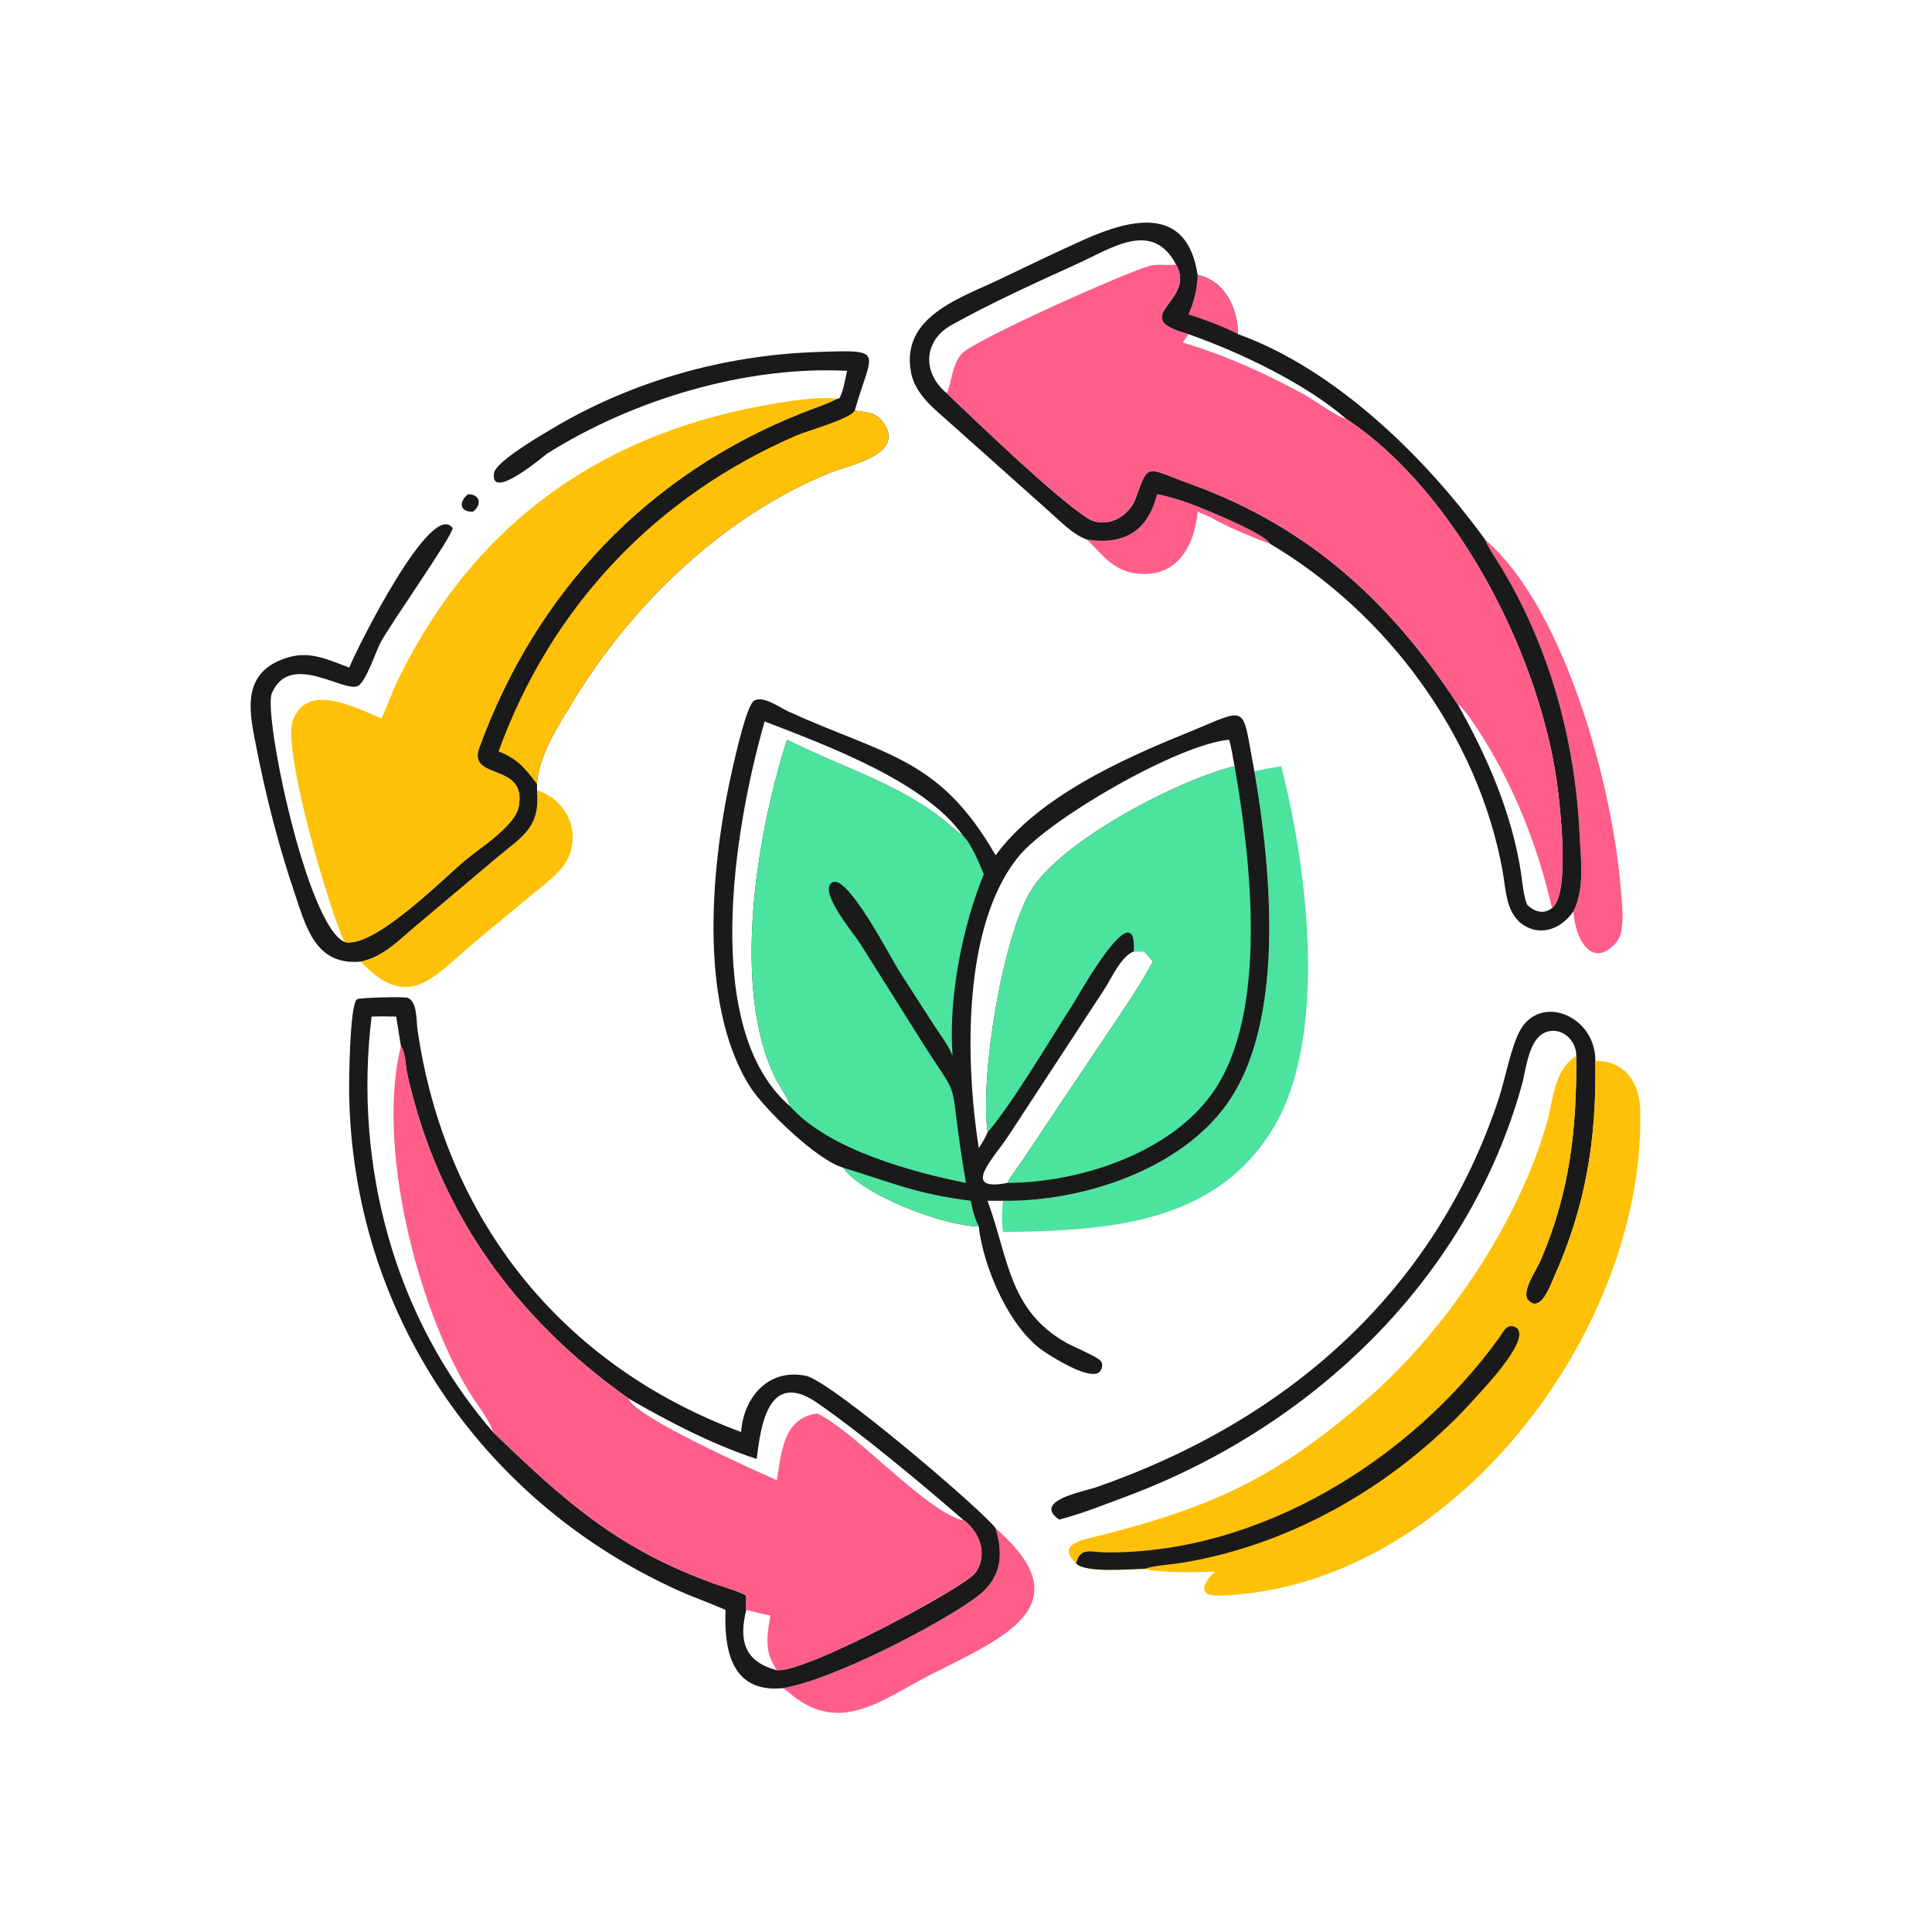
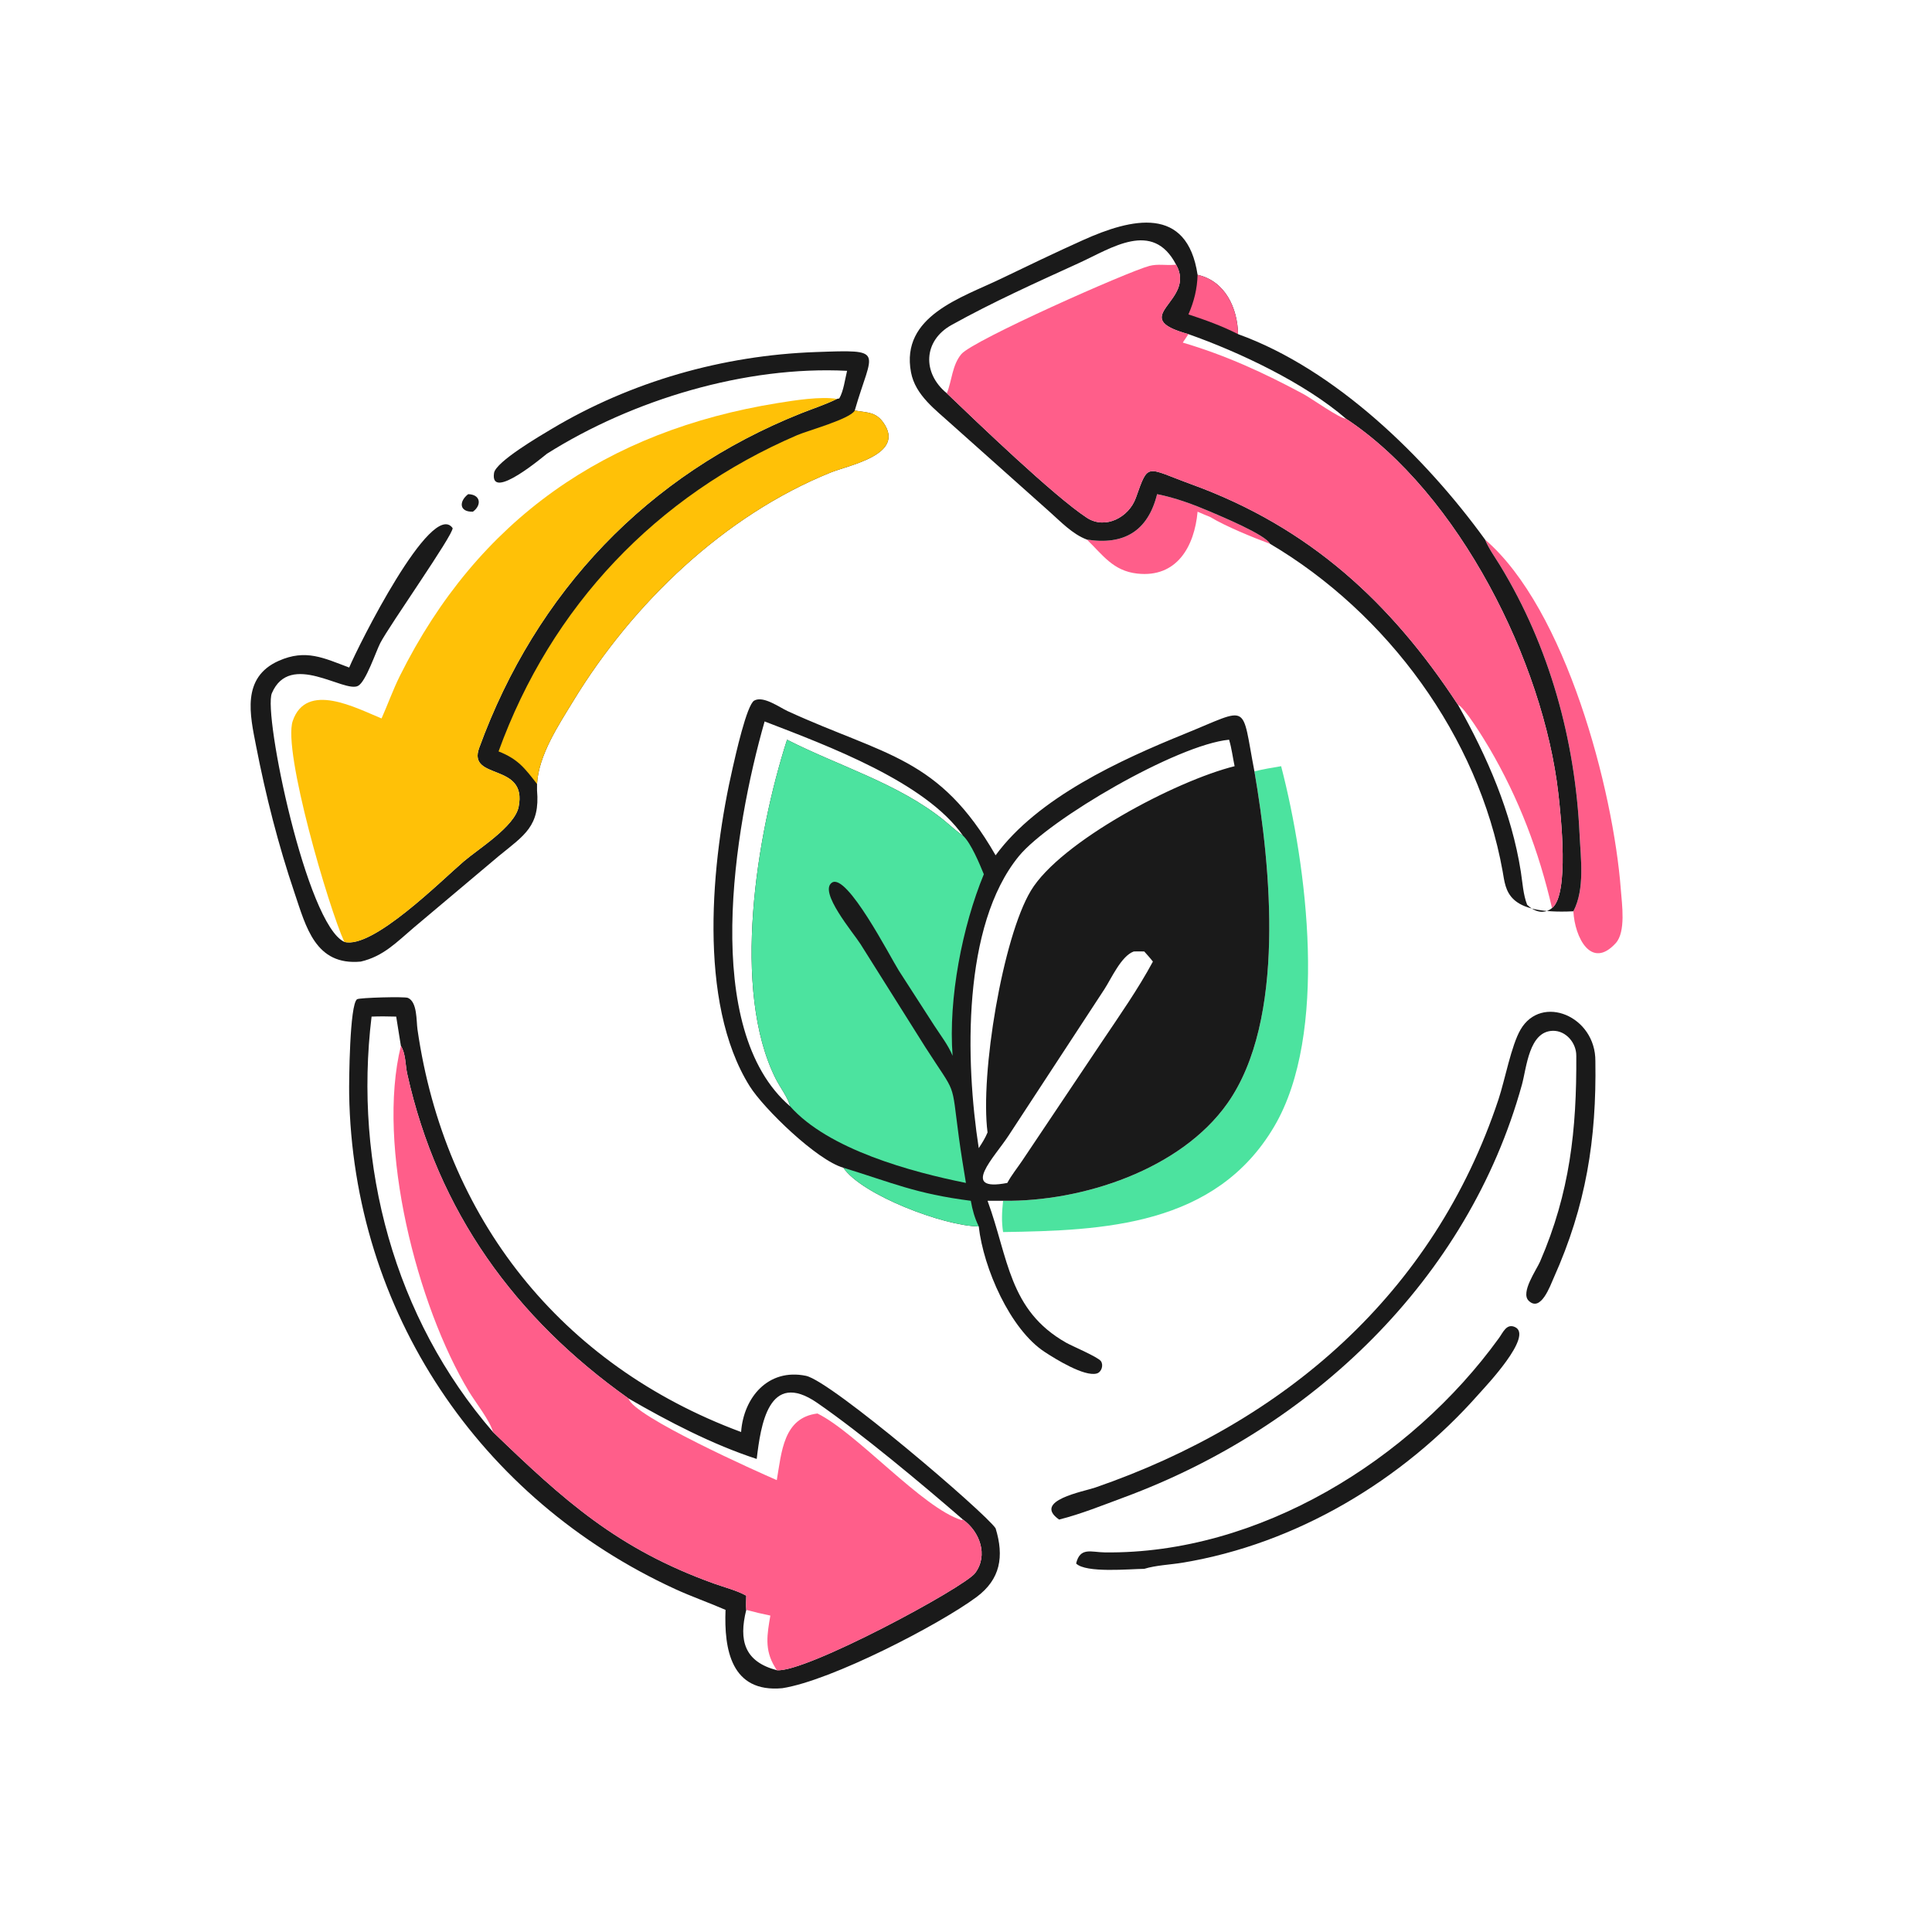
<svg xmlns="http://www.w3.org/2000/svg" width="1024" height="1024" viewBox="0 0 1024 1024" fill="none">
  <path d="M248.152 261.916C254.848 262.086 255.38 267.796 250.648 271.208C243.184 271.406 243.292 265.598 248.152 261.916Z" fill="#1A1A1A" />
  <path d="M613.292 261.916C623.112 263.868 632.334 267.31 641.518 271.208C647.366 273.756 670.764 283.42 673.164 288.238C664.306 284.968 649.328 278.854 641.518 274.062C639.262 273.122 636.966 272.232 634.746 271.208C633.092 289.612 623.762 306.362 602.734 304.004C589.952 302.572 584.536 294.17 576.072 285.988C595.638 289.074 608.422 281.56 613.292 261.916Z" fill="#FF5E8A" />
  <path d="M787.12 285.988C829.97 322.834 855.078 418.58 859.08 471.594C859.66 479.274 861.816 493.89 856.382 499.874C843.41 514.152 834.65 496.906 833.918 483.004C840.106 471.192 837.812 455.086 837.212 442.21C834.884 392.212 821.234 342.588 795.084 299.73C792.33 295.216 789.12 290.916 787.12 285.988Z" fill="#FF5E8A" />
-   <path d="M527.692 810.036C575.24 851.28 530.422 868.59 493.13 887.696C467.668 900.74 445.802 919.362 419.762 898.438C418.178 897.166 416.54 895.45 414.618 894.784C440.604 890.772 497.772 861.14 517.534 846.502C530.276 837.064 532.268 824.98 527.692 810.036Z" fill="#FF5E8A" />
-   <path d="M284.638 418.88C303.258 424.804 310.112 447.218 296.142 461.85C290.952 467.284 284.68 471.938 278.884 476.72L251.694 499.28C230.444 516.98 216.77 537.124 191.219 509.664C203.2 506.876 210.188 499.408 219.314 491.65L264.528 453.584C277.902 442.672 286.318 437.888 284.638 418.88Z" fill="#FFC107" />
  <path d="M561.348 805.402C547.064 795.392 574.274 790.584 580.484 788.44C680.534 753.89 759.964 685.902 794.24 582.674C797.64 572.436 800.992 554.172 805.922 545.708C816.98 526.718 845.746 538.47 845.582 562.42C846.226 603.906 840.62 639.092 823.538 677.218C821.694 681.334 816.668 695.734 810.218 689.408C805.802 685.076 814.34 673.128 816.3 668.592C832.076 632.108 835.706 598.794 835.466 559.59C835.54 552.866 830.06 546.25 823.11 546.35C810.36 546.534 809.148 565.894 806.644 574.942C778.072 678.176 695.22 756.8 595.872 793.584C584.696 797.722 572.91 802.502 561.348 805.402Z" fill="#1A1A1A" />
  <path d="M664.874 408.84C669.616 407.65 674.222 406.894 679.028 406.1C692.71 458.802 704.262 547.964 675.384 597.016C644.268 649.87 584.866 652.218 531.658 653.018C530.744 647.172 531.054 642.306 531.658 636.448C573.808 637.004 625.814 619.854 650.564 584.788C681.66 540.732 673.6 459.59 664.874 408.84Z" fill="#4CE39F" />
  <path d="M448.966 196.546C395.34 193.818 335.426 211.77 289.896 240.486C289.13 240.97 259.486 266.35 261.85 250.708C262.756 244.722 286.456 230.892 292.342 227.374C334.52 202.17 383.146 188.358 432.226 186.603C469.984 185.252 462.28 185.399 453.04 217.558L453.676 217.676C459.77 218.766 464.244 218.284 468.3 224.132C479.994 240.986 450.068 246.486 440.338 250.412C383.65 273.276 335.23 319.996 303.848 371.532C296.088 384.274 285.442 400.24 284.638 415.536V418.88C286.318 437.888 277.902 442.672 264.528 453.584L219.314 491.65C210.188 499.408 203.2 506.876 191.22 509.664C167.159 511.926 162.182 491.194 156.143 473.352C147.465 447.714 140.877 421.796 135.701 395.244C132.565 379.15 127.783 359.098 147.757 350.242C162.07 343.896 171.564 348.732 185.074 353.814C189.711 342.67 228.75 264.438 239.896 279.882C240.492 283.188 206.228 331.684 201.53 340.866C199.237 345.35 193.949 361.262 189.812 363.512C182.475 367.504 153.731 344.898 144.093 367.412C139.39 378.4 162.484 490.13 182.489 499.206C197.498 503.264 234.05 466.59 245.87 456.488C253.56 449.918 272.742 438.094 274.864 427.716C279.738 403.862 247.62 413.856 253.97 396.428C284.122 313.668 343.252 251.528 424.52 219.09C430.626 216.654 436.938 214.616 442.874 211.784L443.602 211.432L444.834 211.178C447.1 207.342 447.886 200.926 448.966 196.546Z" fill="#1A1A1A" />
  <path d="M453.04 217.558L453.676 217.676C459.77 218.766 464.244 218.284 468.3 224.132C479.994 240.986 450.068 246.486 440.338 250.412C383.65 273.276 335.23 319.996 303.848 371.532C296.088 384.274 285.442 400.24 284.638 415.536C278.11 407.13 274.56 402.324 264.244 398.264C292.134 321.346 347.8 262.782 422.516 230.638C428.014 228.272 450.862 222.002 453.04 217.558Z" fill="#FFC107" />
  <path d="M202.234 380.786C205.582 373.278 208.304 365.546 211.978 358.172C253.26 275.308 321.316 228.262 412.346 213.606C421.118 212.194 434.93 209.992 443.602 211.432L442.874 211.784C436.938 214.616 430.626 216.654 424.52 219.09C343.252 251.528 284.122 313.668 253.97 396.428C247.62 413.856 279.738 403.862 274.864 427.716C272.742 438.094 253.56 449.918 245.87 456.488C234.05 466.59 197.497 503.264 182.488 499.206C174.186 481.112 149.753 397.908 155.149 382.134C162.4 360.938 188.935 375.406 202.234 380.786Z" fill="#FFC107" />
-   <path d="M835.466 559.59C835.706 598.794 832.076 632.108 816.3 668.592C814.34 673.128 805.802 685.076 810.218 689.408C816.668 695.734 821.694 681.334 823.538 677.218C840.62 639.092 846.226 603.906 845.582 562.42C860.786 561.784 868.96 573.774 869.344 587.906C872.546 705.59 768.49 842.34 646.194 845.672C634.02 846.002 638.028 838.738 643.852 833.016C633.91 833.304 615.886 833.876 606.47 831.516C598.702 831.584 575.512 833.866 570.37 828.684C559.53 818.298 573.706 816.202 581.858 814.148C642.194 798.954 676.444 783.474 724.906 741.212C765.956 705.416 804.466 648.722 819.76 595.46C823.396 582.8 823.334 567.436 835.466 559.59Z" fill="#FFC107" />
  <path d="M570.37 828.684C572.484 819.82 578.326 822.712 585.524 822.802C667.066 823.804 747.708 773.918 794.474 709.206C796.66 706.18 798.46 701.442 802.83 703.304C813.27 707.754 787.02 735.208 783.726 738.942C743.468 784.566 687.122 818.32 626.692 828.274C620.194 829.344 612.73 829.594 606.47 831.516C598.702 831.584 575.512 833.866 570.37 828.684Z" fill="#1A1A1A" />
  <path d="M384.55 853.266C375.718 849.414 366.598 846.252 357.84 842.232C254.29 794.674 186.956 694.98 185.064 579.836C184.958 573.364 185.295 532.318 189.256 529.62C190.489 528.78 214.378 528.112 216.204 528.898C221.232 531.064 220.622 541.078 221.272 545.598C235.632 645.454 296.968 723.462 392.8 758.992C394.086 740.732 407.144 725.076 427.176 729.216C440.646 732.002 522.376 801.926 527.692 810.036C532.268 824.98 530.276 837.064 517.534 846.502C497.772 861.14 440.604 890.772 414.618 894.784C387.438 897.286 383.722 874.08 384.55 853.266ZM212.48 554.354C199.36 607.536 221.162 692.206 248.5 737.474C252 743.268 259.694 752.926 261.292 758.992C298.76 795.08 327.014 820.866 378.526 839.352C384.094 841.35 390.354 842.888 395.536 845.738C395.498 848.218 395.302 850.8 395.536 853.266C391.442 869.58 394.594 880.708 411.712 885.238C426.68 886.858 511.132 841.43 516.866 833.73C523.934 824.24 519.244 811.762 510.394 805.402L509.638 805.67C488.9 799.304 454.172 759.46 433.274 749.184C415.116 751.378 414.256 769.82 411.712 784.492C402.586 780.558 335.458 750.618 333.138 741.232C272.97 698.548 232.076 642.162 215.836 569.172C214.788 564.462 215.11 558.504 212.48 554.354ZM196.943 538.82C187.39 617.59 208.928 698.586 261.292 758.992C259.694 752.926 252 743.268 248.5 737.474C221.162 692.206 199.36 607.536 212.48 554.354L209.994 538.82C205.632 538.71 201.304 538.638 196.943 538.82ZM401.068 773.274C377.616 765.612 354.382 753.508 333.138 741.232C335.458 750.618 402.586 780.558 411.712 784.492C414.256 769.82 415.116 751.378 433.274 749.184C454.172 759.46 488.9 799.304 509.638 805.67L510.394 805.402C488.748 786.634 456.442 759.638 433.17 743.564C407.26 725.666 403.188 755.668 401.068 773.274Z" fill="#1A1A1A" />
  <path d="M212.48 554.354C215.11 558.504 214.788 564.462 215.836 569.172C232.076 642.162 272.97 698.548 333.138 741.232C335.458 750.618 402.586 780.558 411.712 784.492C414.256 769.82 415.116 751.378 433.274 749.184C454.172 759.46 488.9 799.304 509.638 805.67L510.394 805.402C519.244 811.762 523.934 824.24 516.866 833.73C511.132 841.43 426.68 886.858 411.712 885.238C394.594 880.708 391.442 869.58 395.536 853.266C395.302 850.8 395.498 848.218 395.536 845.738C390.354 842.888 384.094 841.35 378.526 839.352C327.014 820.866 298.76 795.08 261.292 758.992C259.694 752.926 252 743.268 248.5 737.474C221.162 692.206 199.36 607.536 212.48 554.354ZM395.536 853.266C391.442 869.58 394.594 880.708 411.712 885.238L410.678 883.518C405.074 874.366 406.612 866.198 408.304 856.288C403.998 855.424 399.774 854.416 395.536 853.266Z" fill="#FF5E8A" />
-   <path d="M576.072 285.988C568.392 283.128 562.164 276.434 556.168 271.124L504.428 224.974C495.862 217.158 485.166 209.504 482.86 197.382C477.18 167.502 509.698 157.783 530.546 147.724C544.998 140.752 559.42 133.837 574.054 127.247C599.684 115.706 629.208 108.676 634.746 145.659C649.418 148.929 655.926 163.305 656.204 177.101C707.972 195.745 755.708 242.63 787.12 285.988C789.12 290.916 792.33 295.216 795.084 299.73C821.234 342.588 834.884 392.212 837.212 442.21C837.812 455.086 840.106 471.192 833.918 483.004C828.212 491.602 817.676 496.378 808.154 490.714C798.124 484.75 798.246 471.92 796.416 461.736C783.586 390.316 735.242 324.908 673.164 288.238C670.764 283.42 647.366 273.756 641.518 271.208C632.334 267.31 623.112 263.868 613.292 261.916C608.422 281.56 595.638 289.074 576.072 285.988ZM623.348 140.257L622.47 140.344C617.986 140.752 613.632 139.758 609.17 140.947C597.502 144.057 515.716 180.364 509.548 187.667C504.634 193.486 504.584 201.684 501.84 208.454C517.73 223.638 558.602 263.004 576.082 274.432C585.848 280.816 598.36 274.166 602.024 263.88C608.85 244.716 607.082 247.804 631.718 256.776C694.002 279.456 737.284 319.348 772.77 373.586C775.966 374.422 786.738 392.006 789.342 396.446C805.086 423.298 815.626 451.186 822.598 481.31C831.846 474.062 827.29 432.402 825.962 420.666C818.116 351.302 773.392 261.602 713.43 221.938C691.452 202.922 656.802 186.576 629.892 177.101C596.306 167.937 634.508 159.896 623.348 140.257ZM501.84 208.454C504.584 201.684 504.634 193.486 509.548 187.667C515.716 180.364 597.502 144.057 609.17 140.947C613.632 139.758 617.986 140.752 622.47 140.344L623.348 140.257C610.984 116.431 589.152 131.521 572.004 139.352C549.262 149.737 526.148 160.115 504.286 172.282C489.406 180.564 488.646 197.651 501.84 208.454ZM772.77 373.586C788.292 401.128 801.15 430.608 806.078 462.036C806.978 467.778 807.296 474.126 809.422 479.562C813.214 483.198 818.126 484.85 822.598 481.31C815.626 451.186 805.086 423.298 789.342 396.446C786.738 392.006 775.966 374.422 772.77 373.586Z" fill="#1A1A1A" />
+   <path d="M576.072 285.988C568.392 283.128 562.164 276.434 556.168 271.124L504.428 224.974C495.862 217.158 485.166 209.504 482.86 197.382C477.18 167.502 509.698 157.783 530.546 147.724C544.998 140.752 559.42 133.837 574.054 127.247C599.684 115.706 629.208 108.676 634.746 145.659C649.418 148.929 655.926 163.305 656.204 177.101C707.972 195.745 755.708 242.63 787.12 285.988C789.12 290.916 792.33 295.216 795.084 299.73C821.234 342.588 834.884 392.212 837.212 442.21C837.812 455.086 840.106 471.192 833.918 483.004C798.124 484.75 798.246 471.92 796.416 461.736C783.586 390.316 735.242 324.908 673.164 288.238C670.764 283.42 647.366 273.756 641.518 271.208C632.334 267.31 623.112 263.868 613.292 261.916C608.422 281.56 595.638 289.074 576.072 285.988ZM623.348 140.257L622.47 140.344C617.986 140.752 613.632 139.758 609.17 140.947C597.502 144.057 515.716 180.364 509.548 187.667C504.634 193.486 504.584 201.684 501.84 208.454C517.73 223.638 558.602 263.004 576.082 274.432C585.848 280.816 598.36 274.166 602.024 263.88C608.85 244.716 607.082 247.804 631.718 256.776C694.002 279.456 737.284 319.348 772.77 373.586C775.966 374.422 786.738 392.006 789.342 396.446C805.086 423.298 815.626 451.186 822.598 481.31C831.846 474.062 827.29 432.402 825.962 420.666C818.116 351.302 773.392 261.602 713.43 221.938C691.452 202.922 656.802 186.576 629.892 177.101C596.306 167.937 634.508 159.896 623.348 140.257ZM501.84 208.454C504.584 201.684 504.634 193.486 509.548 187.667C515.716 180.364 597.502 144.057 609.17 140.947C613.632 139.758 617.986 140.752 622.47 140.344L623.348 140.257C610.984 116.431 589.152 131.521 572.004 139.352C549.262 149.737 526.148 160.115 504.286 172.282C489.406 180.564 488.646 197.651 501.84 208.454ZM772.77 373.586C788.292 401.128 801.15 430.608 806.078 462.036C806.978 467.778 807.296 474.126 809.422 479.562C813.214 483.198 818.126 484.85 822.598 481.31C815.626 451.186 805.086 423.298 789.342 396.446C786.738 392.006 775.966 374.422 772.77 373.586Z" fill="#1A1A1A" />
  <path d="M634.746 145.659C649.418 148.928 655.926 163.304 656.204 177.101C647.708 172.775 638.93 169.605 629.892 166.635C632.878 159.782 634.542 153.104 634.746 145.659Z" fill="#FF5E8A" />
  <path d="M623.348 140.257C634.508 159.896 596.306 167.936 629.892 177.101C656.802 186.575 691.452 202.922 713.43 221.938C773.392 261.602 818.116 351.302 825.962 420.666C827.29 432.402 831.846 474.062 822.598 481.31C815.626 451.186 805.086 423.298 789.342 396.446C786.738 392.006 775.966 374.422 772.77 373.586C737.284 319.348 694.002 279.456 631.718 256.776C607.082 247.804 608.85 244.716 602.024 263.88C598.36 274.166 585.848 280.816 576.082 274.432C558.602 263.004 517.73 223.638 501.84 208.454C504.584 201.684 504.634 193.486 509.548 187.667C515.716 180.364 597.502 144.057 609.17 140.947C613.632 139.758 617.986 140.752 622.47 140.344L623.348 140.257ZM629.892 177.101C628.9 178.598 627.914 180.101 626.898 181.582C649.866 188.379 669.73 197.53 690.744 208.804C695.254 211.222 709.85 221.73 713.43 221.938C691.452 202.922 656.802 186.575 629.892 177.101Z" fill="#FF5E8A" />
  <path d="M446.986 618.912C432.974 614.956 404.802 587.602 397.358 575.716C369.398 531.07 377.14 455.59 388.398 406.694C389.716 400.974 395.754 373.574 399.756 371.322C404.58 368.608 413.16 374.936 417.496 376.922C469.394 400.68 497.744 401.188 527.692 453.33C550.054 422.778 593.71 402.832 628.018 388.906C662.962 374.72 657.778 372.03 664.874 408.84C673.6 459.59 681.66 540.732 650.564 584.788C625.814 619.854 573.808 637.004 531.658 636.448H523.422C534.528 666.586 534.556 694.438 565.17 711.712C568.286 713.472 581.874 719.192 583.488 721.414C585.016 723.518 583.844 727.284 581.294 727.98C574.664 729.794 559.398 720.276 553.792 716.62C535.322 704.57 521.198 672.016 518.758 650.034C500.122 649.856 456.672 633.232 446.986 618.912ZM518.758 608.536C520.54 605.818 522.176 603.234 523.422 600.22C519.394 569.358 531.482 496.8 546.404 472.056C562.05 446.11 623.09 413.888 654.366 406.1C653.382 401.454 652.818 396.592 651.436 392.062C623.832 394.686 556.034 434.24 540.03 453.778C509.92 490.54 511.618 562.502 518.758 608.536ZM405.264 382.374C389.036 439.046 371.328 545.624 418.758 586.344C417.864 582.15 413.276 575.964 411.226 571.904C387.528 525.014 400.828 442.744 417.154 392.062C444.576 406.064 476.074 415.204 500.288 434.74C503.66 437.462 506.766 440.514 510.394 442.908C490.572 414.536 438.866 395.328 405.264 382.374ZM600.928 504.298C594.27 506.674 588.992 518.73 585.354 524.304L534.636 601.782C527.164 613.304 508.366 631.92 533.888 626.974C536.062 622.926 539.1 619.174 541.678 615.36L584.196 551.92C593.458 538.13 603.176 524.29 611.062 509.664C609.628 507.788 608.044 506.054 606.47 504.298C604.63 504.216 602.772 504.284 600.928 504.298Z" fill="#1A1A1A" />
  <path d="M446.986 618.912C472.938 626.884 485.36 632.714 514.554 636.448C515.432 641.422 516.562 645.478 518.758 650.034C500.122 649.856 456.672 633.232 446.986 618.912Z" fill="#4CE39F" />
-   <path d="M654.366 406.1C662.87 454.742 672.668 537.006 642.638 579.336C619.966 611.292 572.272 626.79 533.888 626.974C536.062 622.926 539.1 619.174 541.678 615.36L584.196 551.92C593.458 538.13 603.176 524.29 611.062 509.664C609.628 507.788 608.044 506.054 606.47 504.298C604.63 504.216 602.772 504.284 600.928 504.298C602.608 471.932 571.392 528.038 568.876 531.932C557.276 549.886 536.766 584.728 523.422 600.22C519.394 569.358 531.482 496.8 546.404 472.056C562.05 446.11 623.09 413.888 654.366 406.1Z" fill="#4CE39F" />
  <path d="M417.154 392.062C444.576 406.064 476.074 415.204 500.288 434.74C503.66 437.462 506.766 440.514 510.394 442.908C514.65 446.842 519.136 457.734 521.456 463.364C510.092 490.882 502.564 529.27 504.898 559.59C502.616 553.976 498.462 548.65 495.172 543.566L476.414 514.47C471.764 507.108 448.914 462.52 440.954 467.806C433.724 472.606 452.392 494.522 456.09 500.394L490.486 555.086C507.368 581.432 504.008 571.604 508.242 602.95C509.326 610.978 510.644 618.982 511.96 626.974C483.342 621.222 439.16 609.364 418.758 586.344C417.864 582.15 413.276 575.964 411.226 571.904C387.528 525.014 400.828 442.744 417.154 392.062Z" fill="#4CE39F" />
</svg>